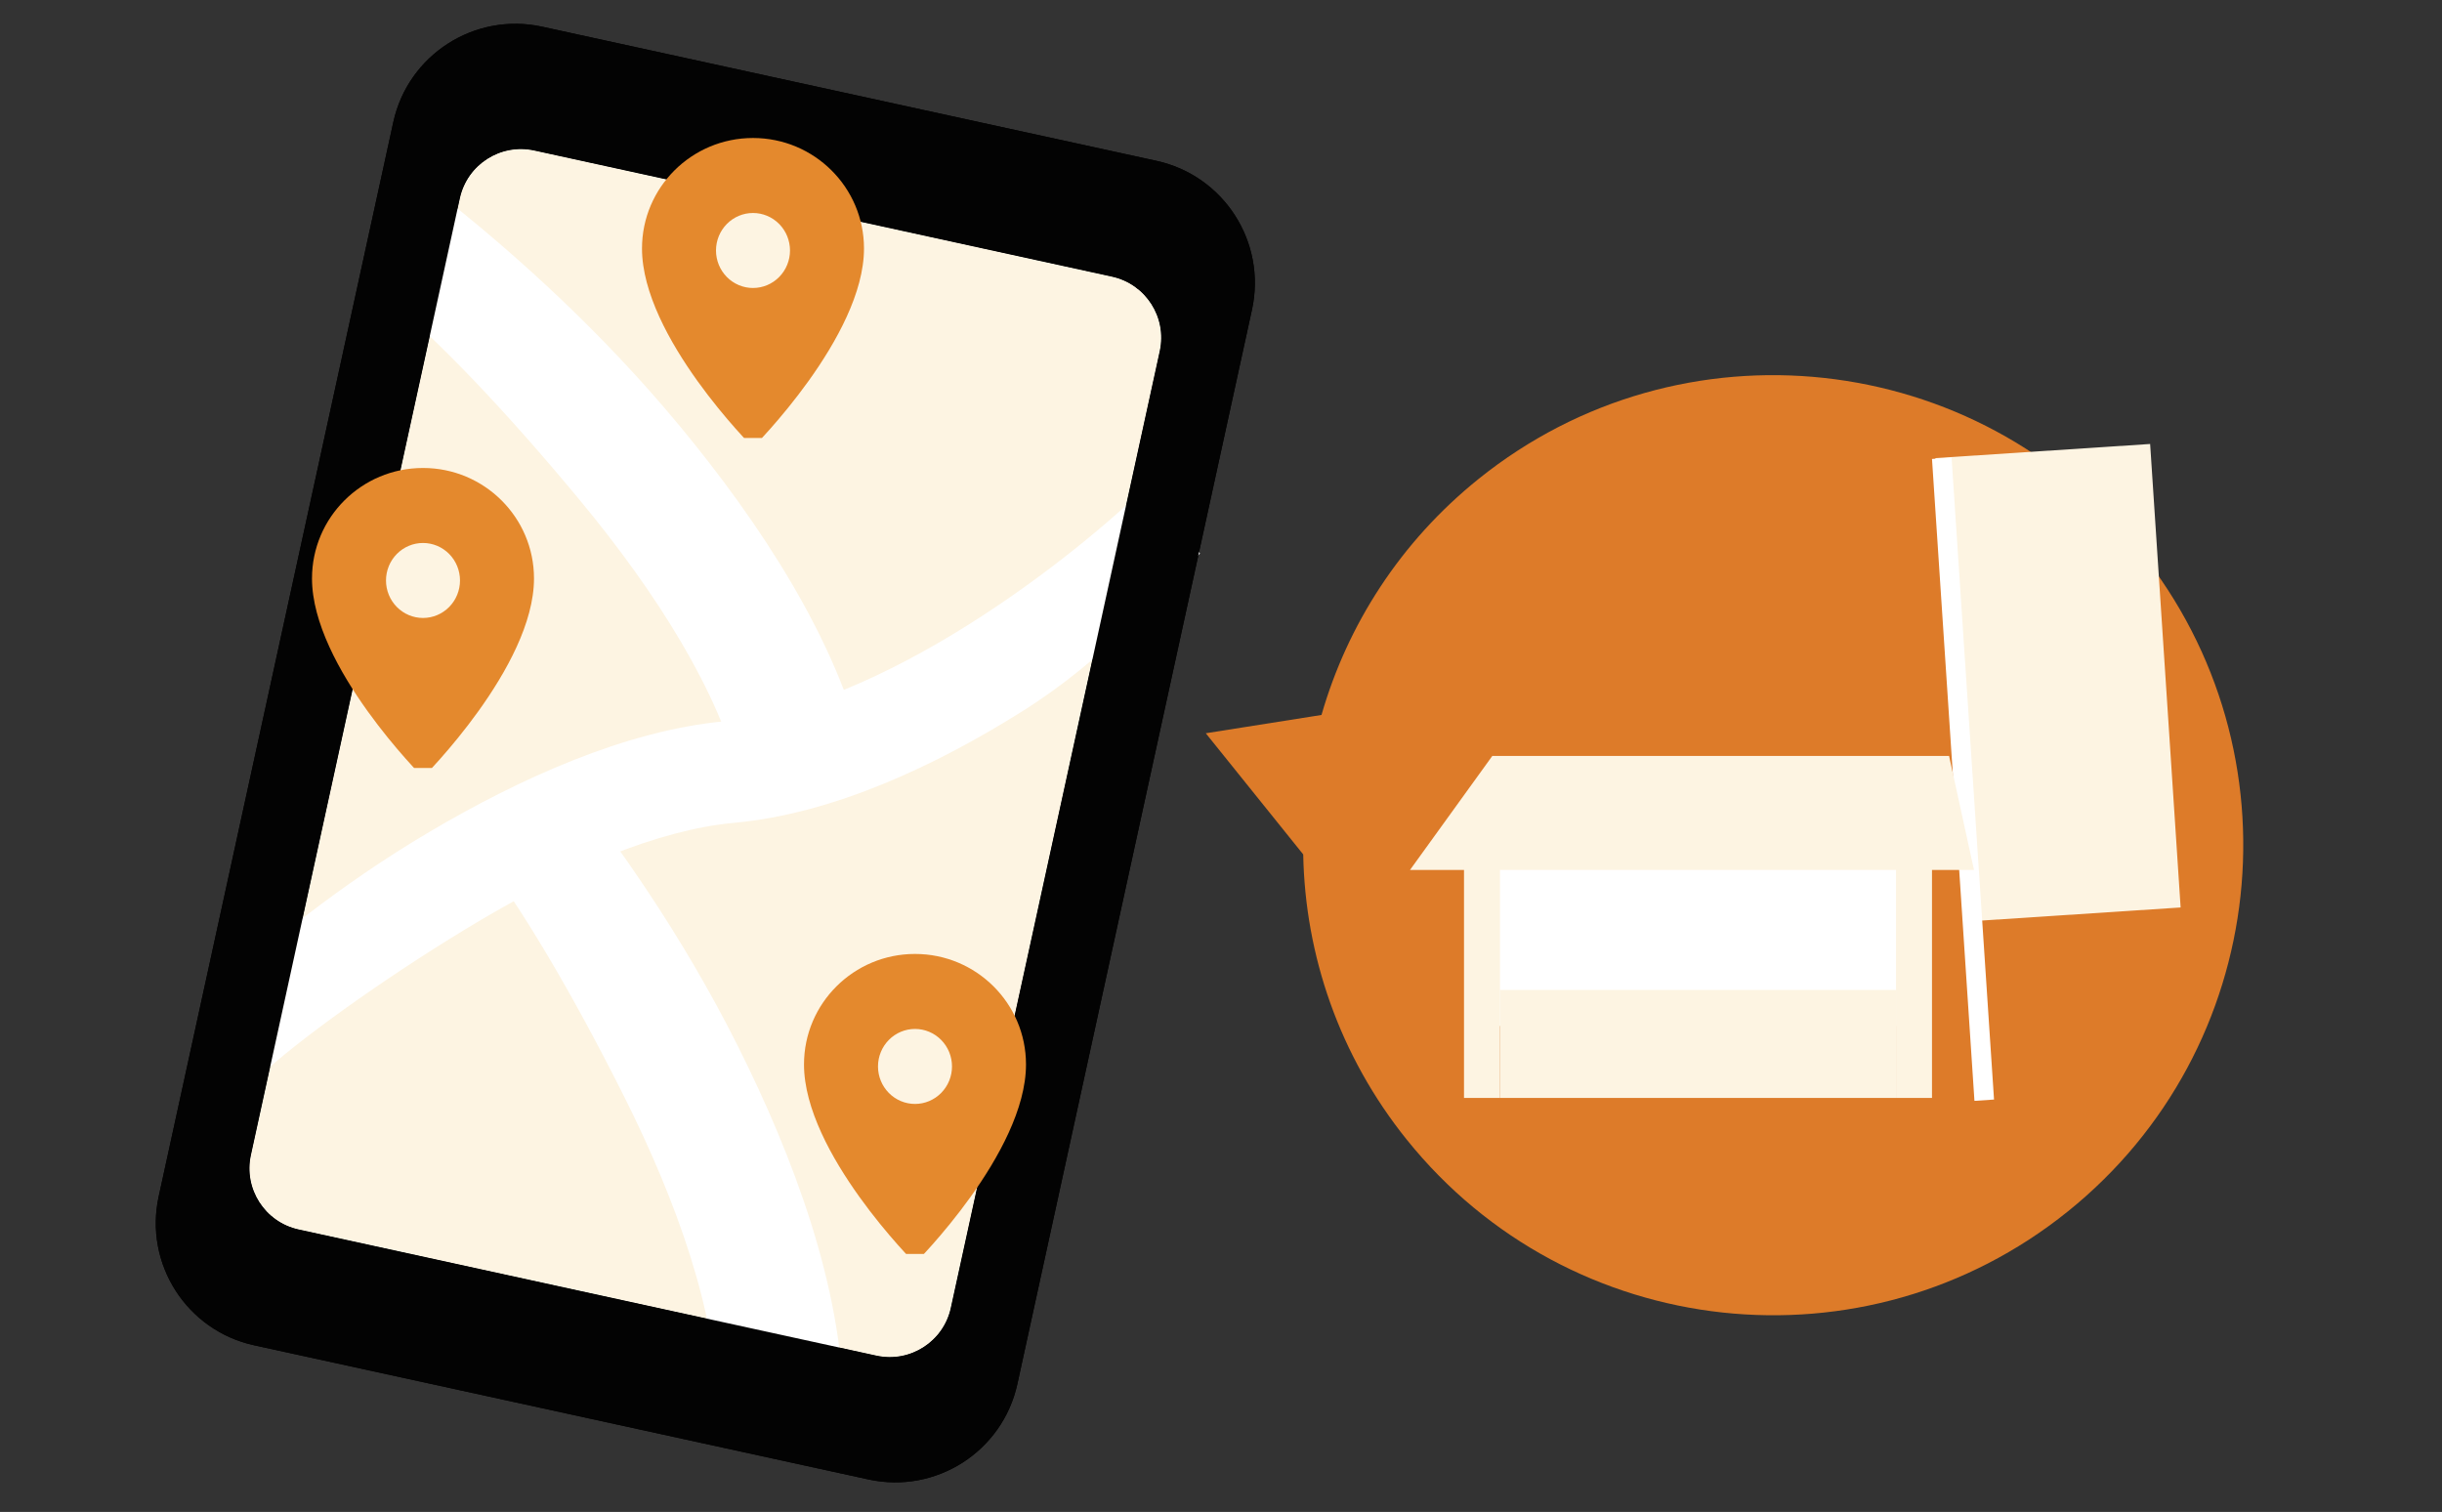
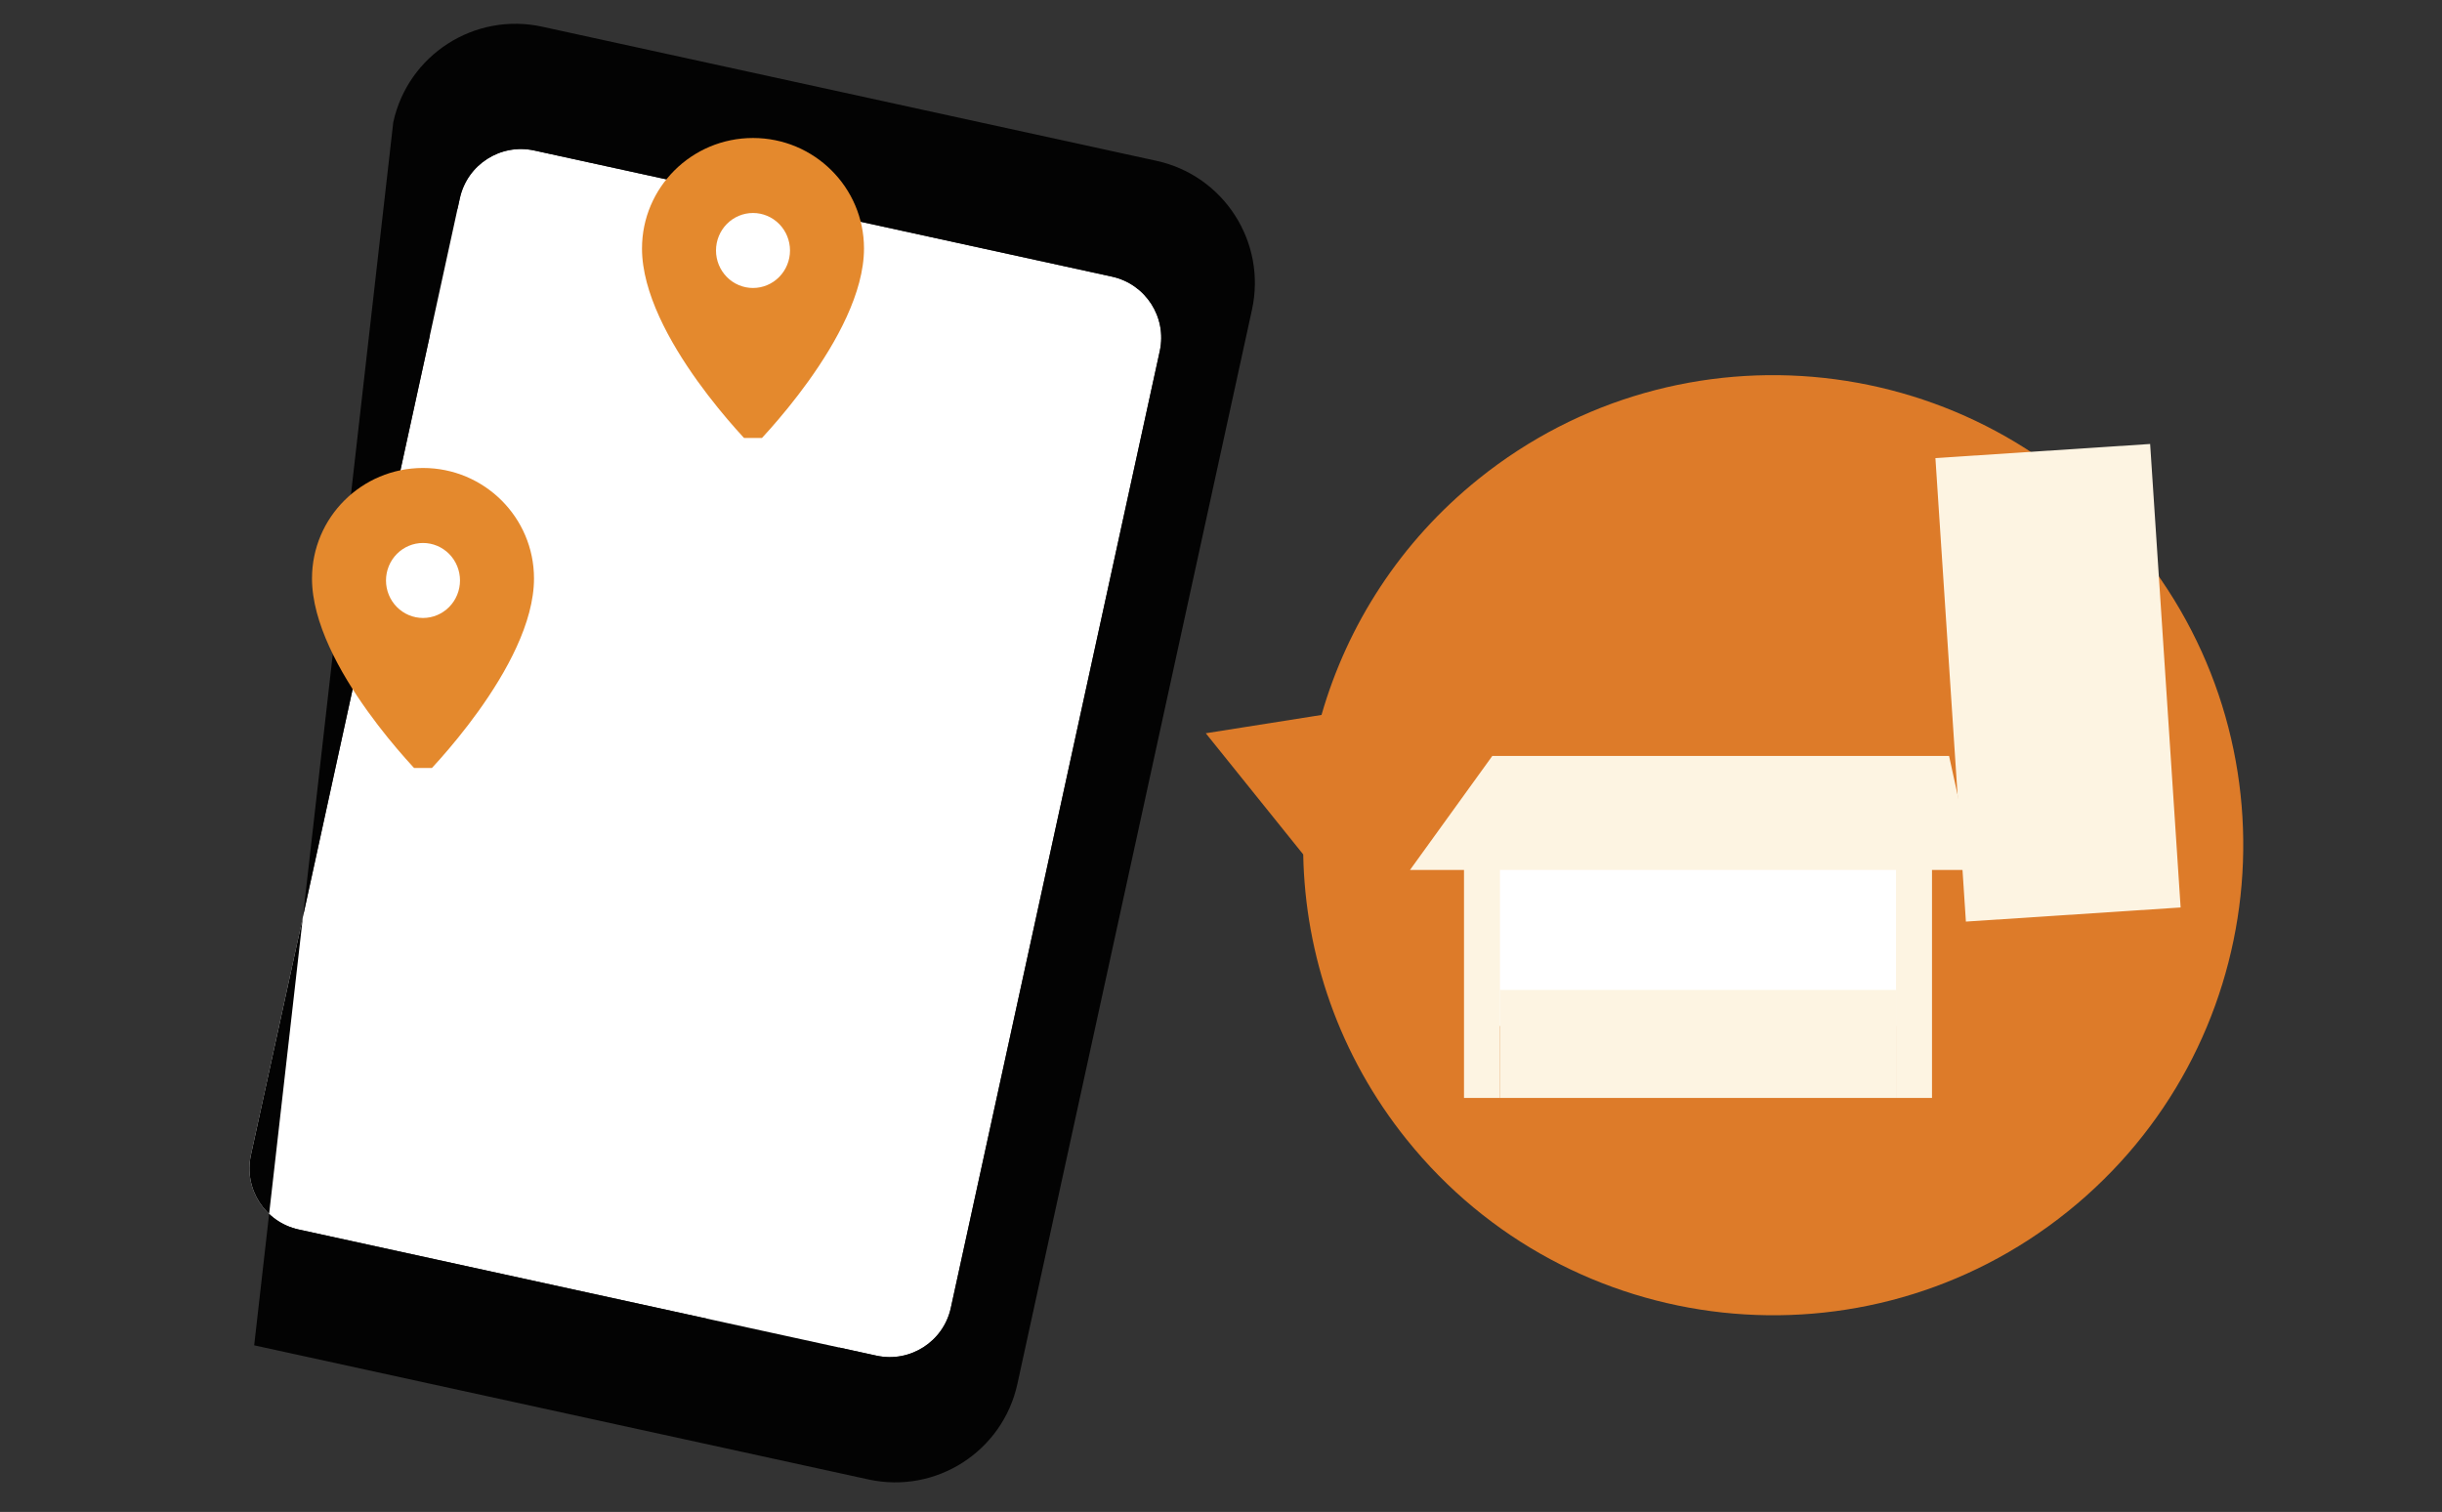
<svg xmlns="http://www.w3.org/2000/svg" width="407" height="252" viewBox="0 0 407 252" fill="none">
  <rect x="0" y="0" width="407" height="252" fill="#333333" stroke="none" />
-   <path d="M65.547 20.365C68.003 9.118 79.112 1.991 90.359 4.447L192.746 26.805C203.993 29.261 211.12 40.37 208.664 51.617L169.564 230.674C167.108 241.921 155.999 249.047 144.752 246.591L42.365 224.233C31.118 221.777 23.991 210.669 26.447 199.422L65.547 20.365Z" fill="#030303" />
  <path d="M76.641 33.045C77.869 27.421 83.423 23.858 89.047 25.086L185.335 46.112C190.958 47.34 194.522 52.895 193.294 58.518L158.47 217.993C157.242 223.617 151.687 227.18 146.064 225.952L49.776 204.926C44.152 203.698 40.589 198.144 41.817 192.52L76.641 33.045Z" fill="white" />
-   <path d="M76.641 33.045C77.869 27.421 83.423 23.858 89.047 25.086L185.335 46.112C190.958 47.34 194.522 52.895 193.294 58.518L158.47 217.993C157.242 223.617 151.687 227.18 146.064 225.952L49.776 204.926C44.152 203.698 40.589 198.144 41.817 192.52L76.641 33.045Z" fill="#FDF4E2" />
-   <path d="M200 92.254C193.035 99.121 184.513 109.705 170.242 118.647C156.119 127.496 139.031 135.621 122.382 137.142C109.597 138.31 94.472 144.87 80.232 153.286C66.168 161.598 51.386 172.098 44.5 178.254L37 164.254C44.638 157.425 56.48 147.576 71.582 138.651C86.508 129.829 104.259 121.727 120.835 120.213C133.548 119.052 147.93 112.566 161.216 104.242C174.354 96.01 185.546 86.536 191.7 80.469L200 92.254Z" fill="white" />
  <path d="M123.469 130.214C119.948 115.45 109.429 98.825 96.778 83.538C84.283 68.439 72.678 56.308 64 49.254L76.259 34.754C85.885 42.578 99.902 54.828 113.319 71.041C126.58 87.066 139.42 106.511 143.985 125.653L123.469 130.214Z" fill="white" />
  <path d="M119.535 234.186C119.416 219.008 112.894 200.447 103.995 182.711C95.207 165.195 86.619 150.769 79.745 141.949L94.944 130.568C102.569 140.352 113.481 155.434 122.919 174.244C132.247 192.835 140.397 214.665 140.551 234.344L119.535 234.186Z" fill="white" />
-   <path d="M65.547 20.364C68.003 9.118 79.112 1.992 90.359 4.448L192.746 26.805C203.993 29.261 211.12 40.37 208.664 51.617L169.564 230.674C167.107 241.921 155.999 249.047 144.752 246.591L42.364 224.234C31.118 221.777 23.992 210.669 26.447 199.422L65.547 20.364ZM89.047 25.086C83.423 23.858 77.869 27.422 76.641 33.045L41.816 192.521C40.589 198.144 44.152 203.698 49.776 204.926L146.064 225.952C151.687 227.18 157.242 223.617 158.47 217.993L193.294 58.518C194.522 52.895 190.958 47.341 185.335 46.112L89.047 25.086Z" fill="#030303" />
+   <path d="M65.547 20.364C68.003 9.118 79.112 1.992 90.359 4.448L192.746 26.805C203.993 29.261 211.12 40.37 208.664 51.617L169.564 230.674C167.107 241.921 155.999 249.047 144.752 246.591L42.364 224.234L65.547 20.364ZM89.047 25.086C83.423 23.858 77.869 27.422 76.641 33.045L41.816 192.521C40.589 198.144 44.152 203.698 49.776 204.926L146.064 225.952C151.687 227.18 157.242 223.617 158.47 217.993L193.294 58.518C194.522 52.895 190.958 47.341 185.335 46.112L89.047 25.086Z" fill="#030303" />
  <path d="M356.584 91.781C383.699 125.5 378.345 174.815 344.626 201.93C310.908 229.045 261.592 223.692 234.477 189.973C223.174 175.917 217.519 159.15 217.203 142.411L200.964 122.217L220.25 119.168C224.557 104.185 233.362 90.335 246.435 79.823C280.153 52.709 329.469 58.062 356.584 91.781Z" fill="#DD7B29" />
  <rect x="322.569" y="76.354" width="35.864" height="77.42" transform="rotate(-3.763 322.569 76.354)" fill="#FDF4E2" />
-   <rect width="3.27" height="107.205" transform="matrix(-0.998 0.066 0.066 0.998 325.263 76.277)" fill="white" />
  <rect x="248" y="142" width="71" height="29" fill="white" />
  <g clip-path="url(#clip0_1060_1034)">
-     <path d="M134 177.418C134 167.242 142.286 159 152.5 159C162.714 159 171 167.242 171 177.418C171 192.145 152.5 210.562 152.5 210.562C152.5 210.562 134 192.145 134 177.418ZM152.5 184C154.136 184 155.704 183.342 156.86 182.169C158.017 180.997 158.667 179.408 158.667 177.75C158.667 176.092 158.017 174.503 156.86 173.331C155.704 172.158 154.136 171.5 152.5 171.5C150.864 171.5 149.296 172.158 148.14 173.331C146.983 174.503 146.333 176.092 146.333 177.75C146.333 179.408 146.983 180.997 148.14 182.169C149.296 183.342 150.864 184 152.5 184Z" fill="#E4892D" />
-   </g>
+     </g>
  <g clip-path="url(#clip1_1060_1034)">
    <path d="M107 41.418C107 31.242 115.286 23 125.5 23C135.714 23 144 31.242 144 41.418C144 56.145 125.5 74.562 125.5 74.562C125.5 74.562 107 56.145 107 41.418ZM125.5 48C127.136 48 128.704 47.342 129.86 46.169C131.017 44.997 131.667 43.408 131.667 41.75C131.667 40.092 131.017 38.503 129.86 37.331C128.704 36.158 127.136 35.5 125.5 35.5C123.864 35.5 122.296 36.158 121.14 37.331C119.983 38.503 119.333 40.092 119.333 41.75C119.333 43.408 119.983 44.997 121.14 46.169C122.296 47.342 123.864 48 125.5 48Z" fill="#E4892D" />
  </g>
  <g clip-path="url(#clip2_1060_1034)">
    <path d="M52 96.418C52 86.242 60.286 78 70.5 78C80.713 78 89 86.242 89 96.418C89 111.145 70.5 129.562 70.5 129.562C70.5 129.562 52 111.145 52 96.418ZM70.5 103C72.135 103 73.704 102.342 74.861 101.169C76.017 99.997 76.667 98.408 76.667 96.75C76.667 95.092 76.017 93.503 74.861 92.331C73.704 91.159 72.135 90.5 70.5 90.5C68.865 90.5 67.296 91.159 66.139 92.331C64.983 93.503 64.333 95.092 64.333 96.75C64.333 98.408 64.983 99.997 66.139 101.169C67.296 102.342 68.865 103 70.5 103Z" fill="#E4892D" />
  </g>
  <path d="M248.717 126H324.845L329 145H235L248.717 126Z" fill="#FDF4E2" />
  <rect x="244" y="143" width="6" height="40" fill="#FDF4E2" />
  <rect x="316" y="143" width="6" height="40" fill="#FDF4E2" />
  <rect x="250" y="165" width="66" height="18" fill="#FDF4E2" />
  <defs>
    <clipPath id="clip0_1060_1034">
      <rect width="37" height="50" fill="white" transform="translate(134 159)" />
    </clipPath>
    <clipPath id="clip1_1060_1034">
      <rect width="37" height="50" fill="white" transform="translate(107 23)" />
    </clipPath>
    <clipPath id="clip2_1060_1034">
      <rect width="37" height="50" fill="white" transform="translate(52 78)" />
    </clipPath>
  </defs>
</svg>